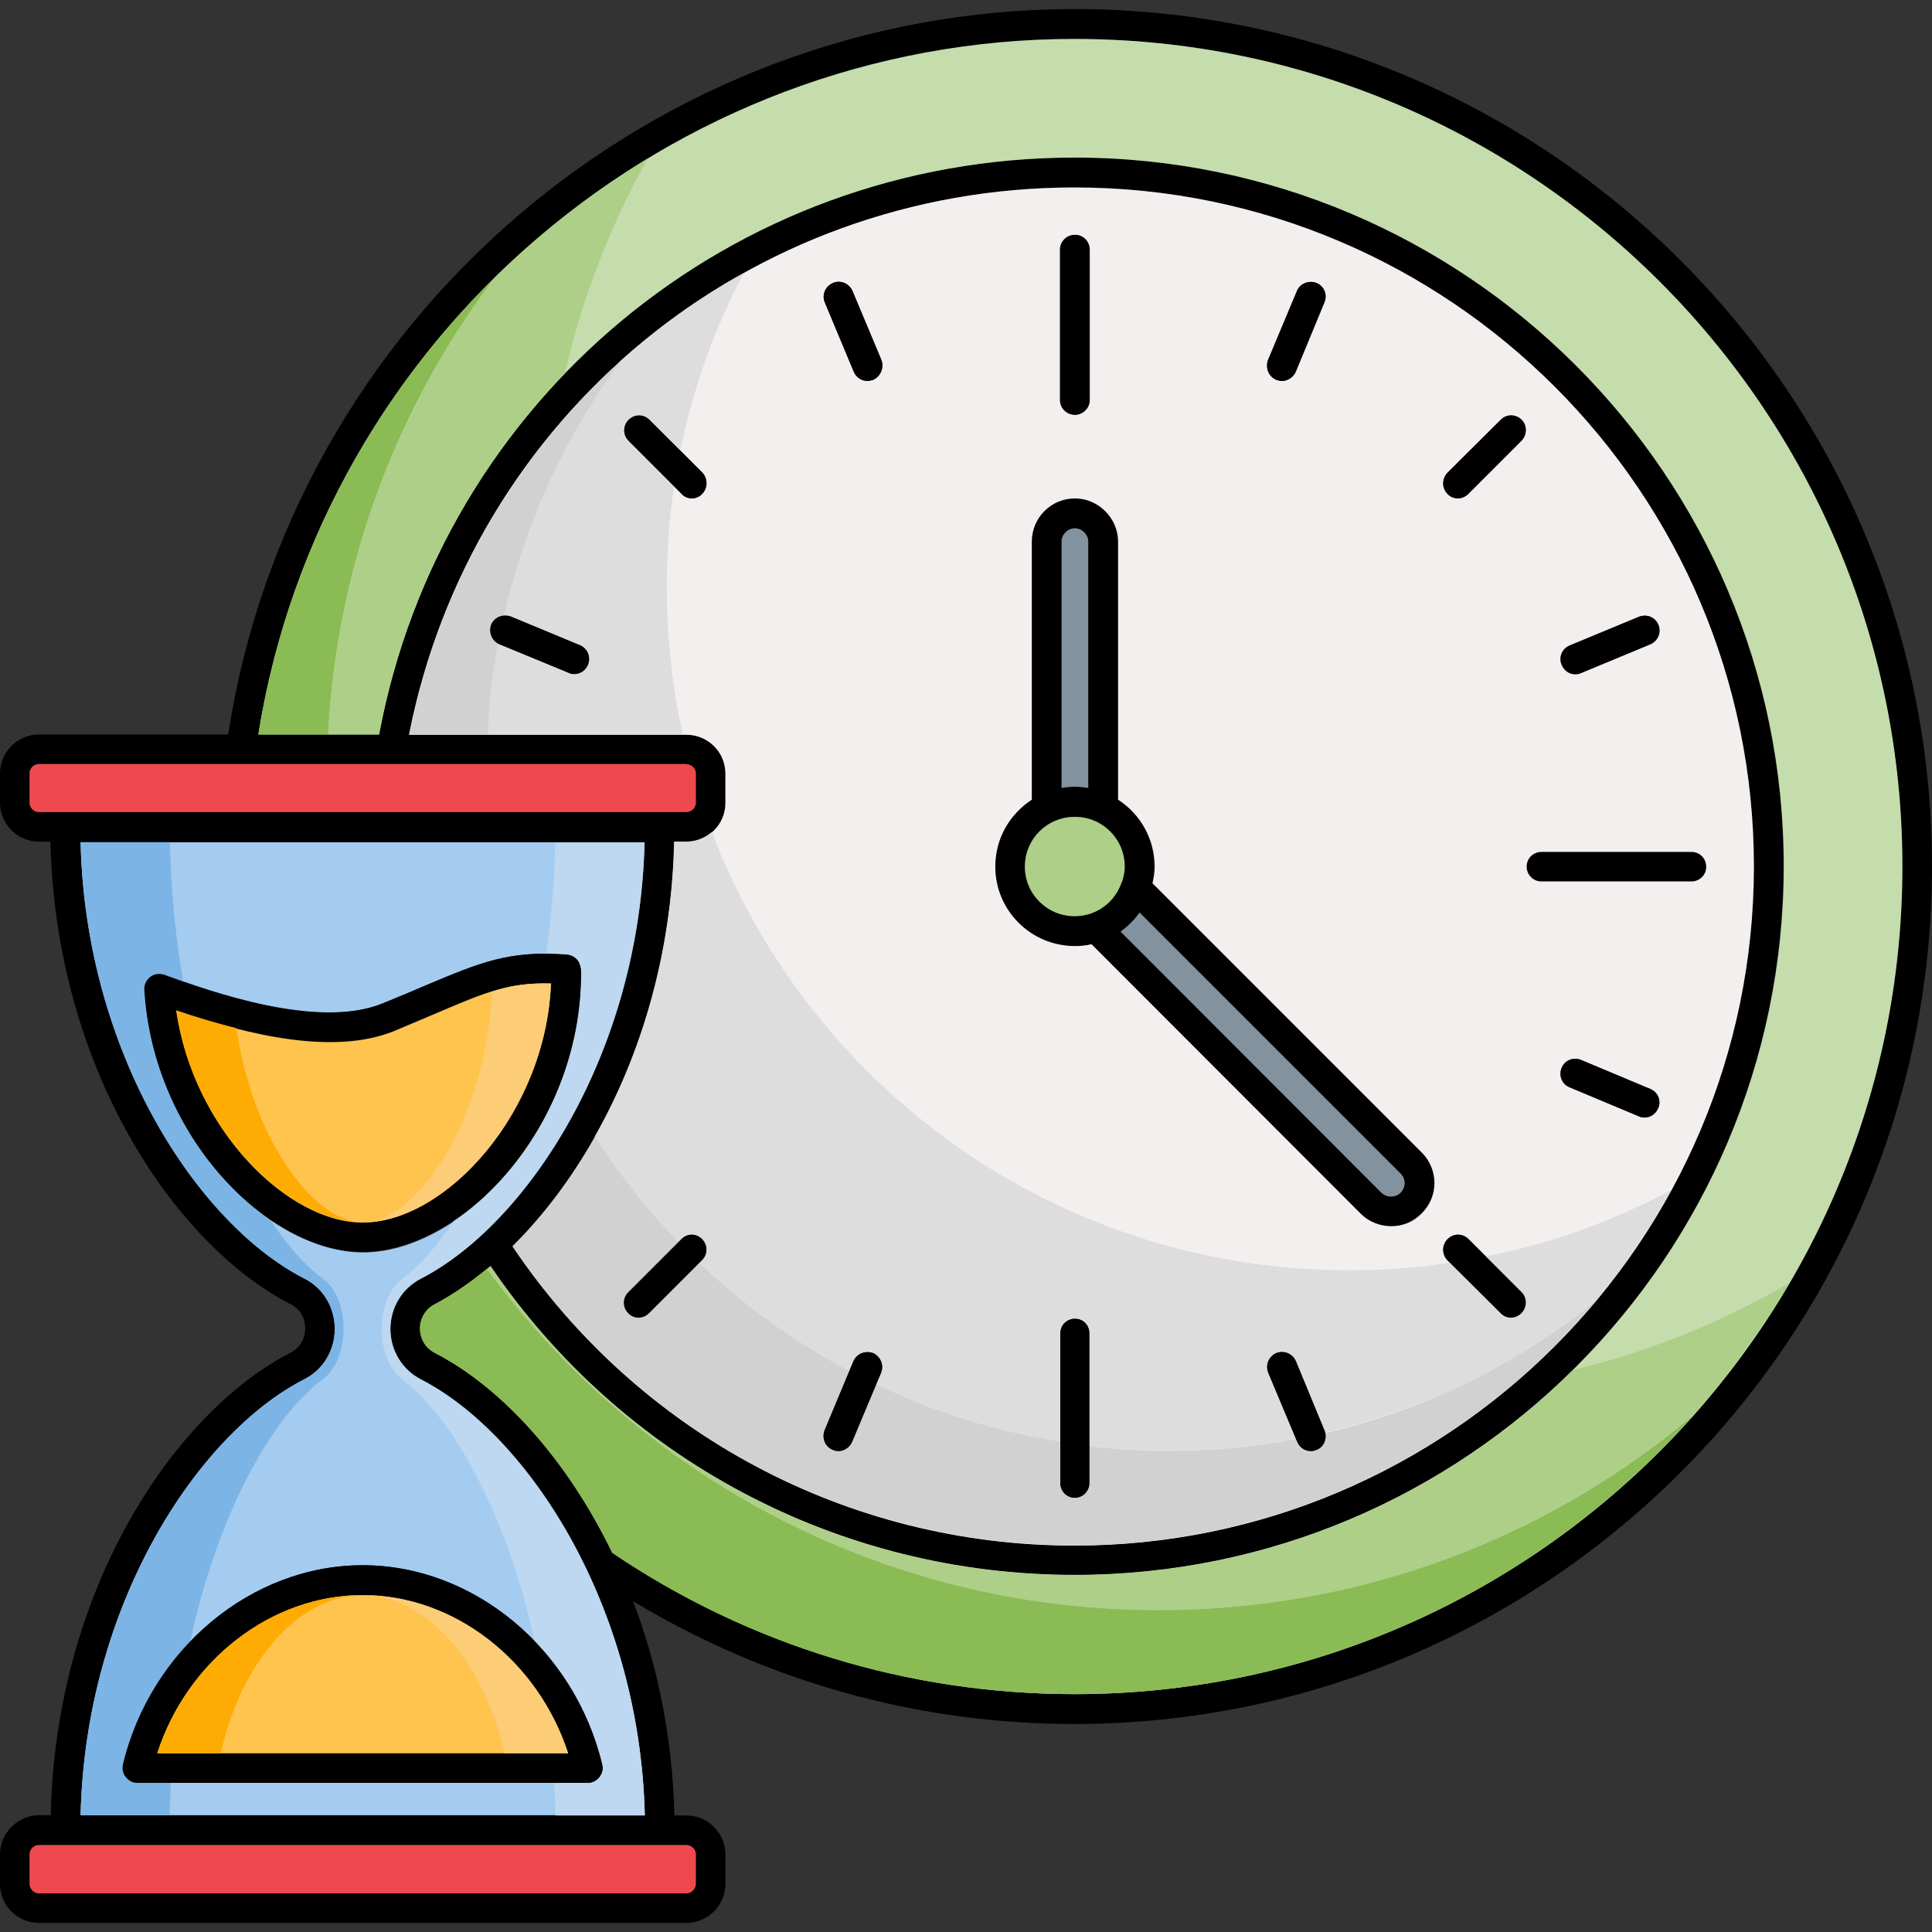
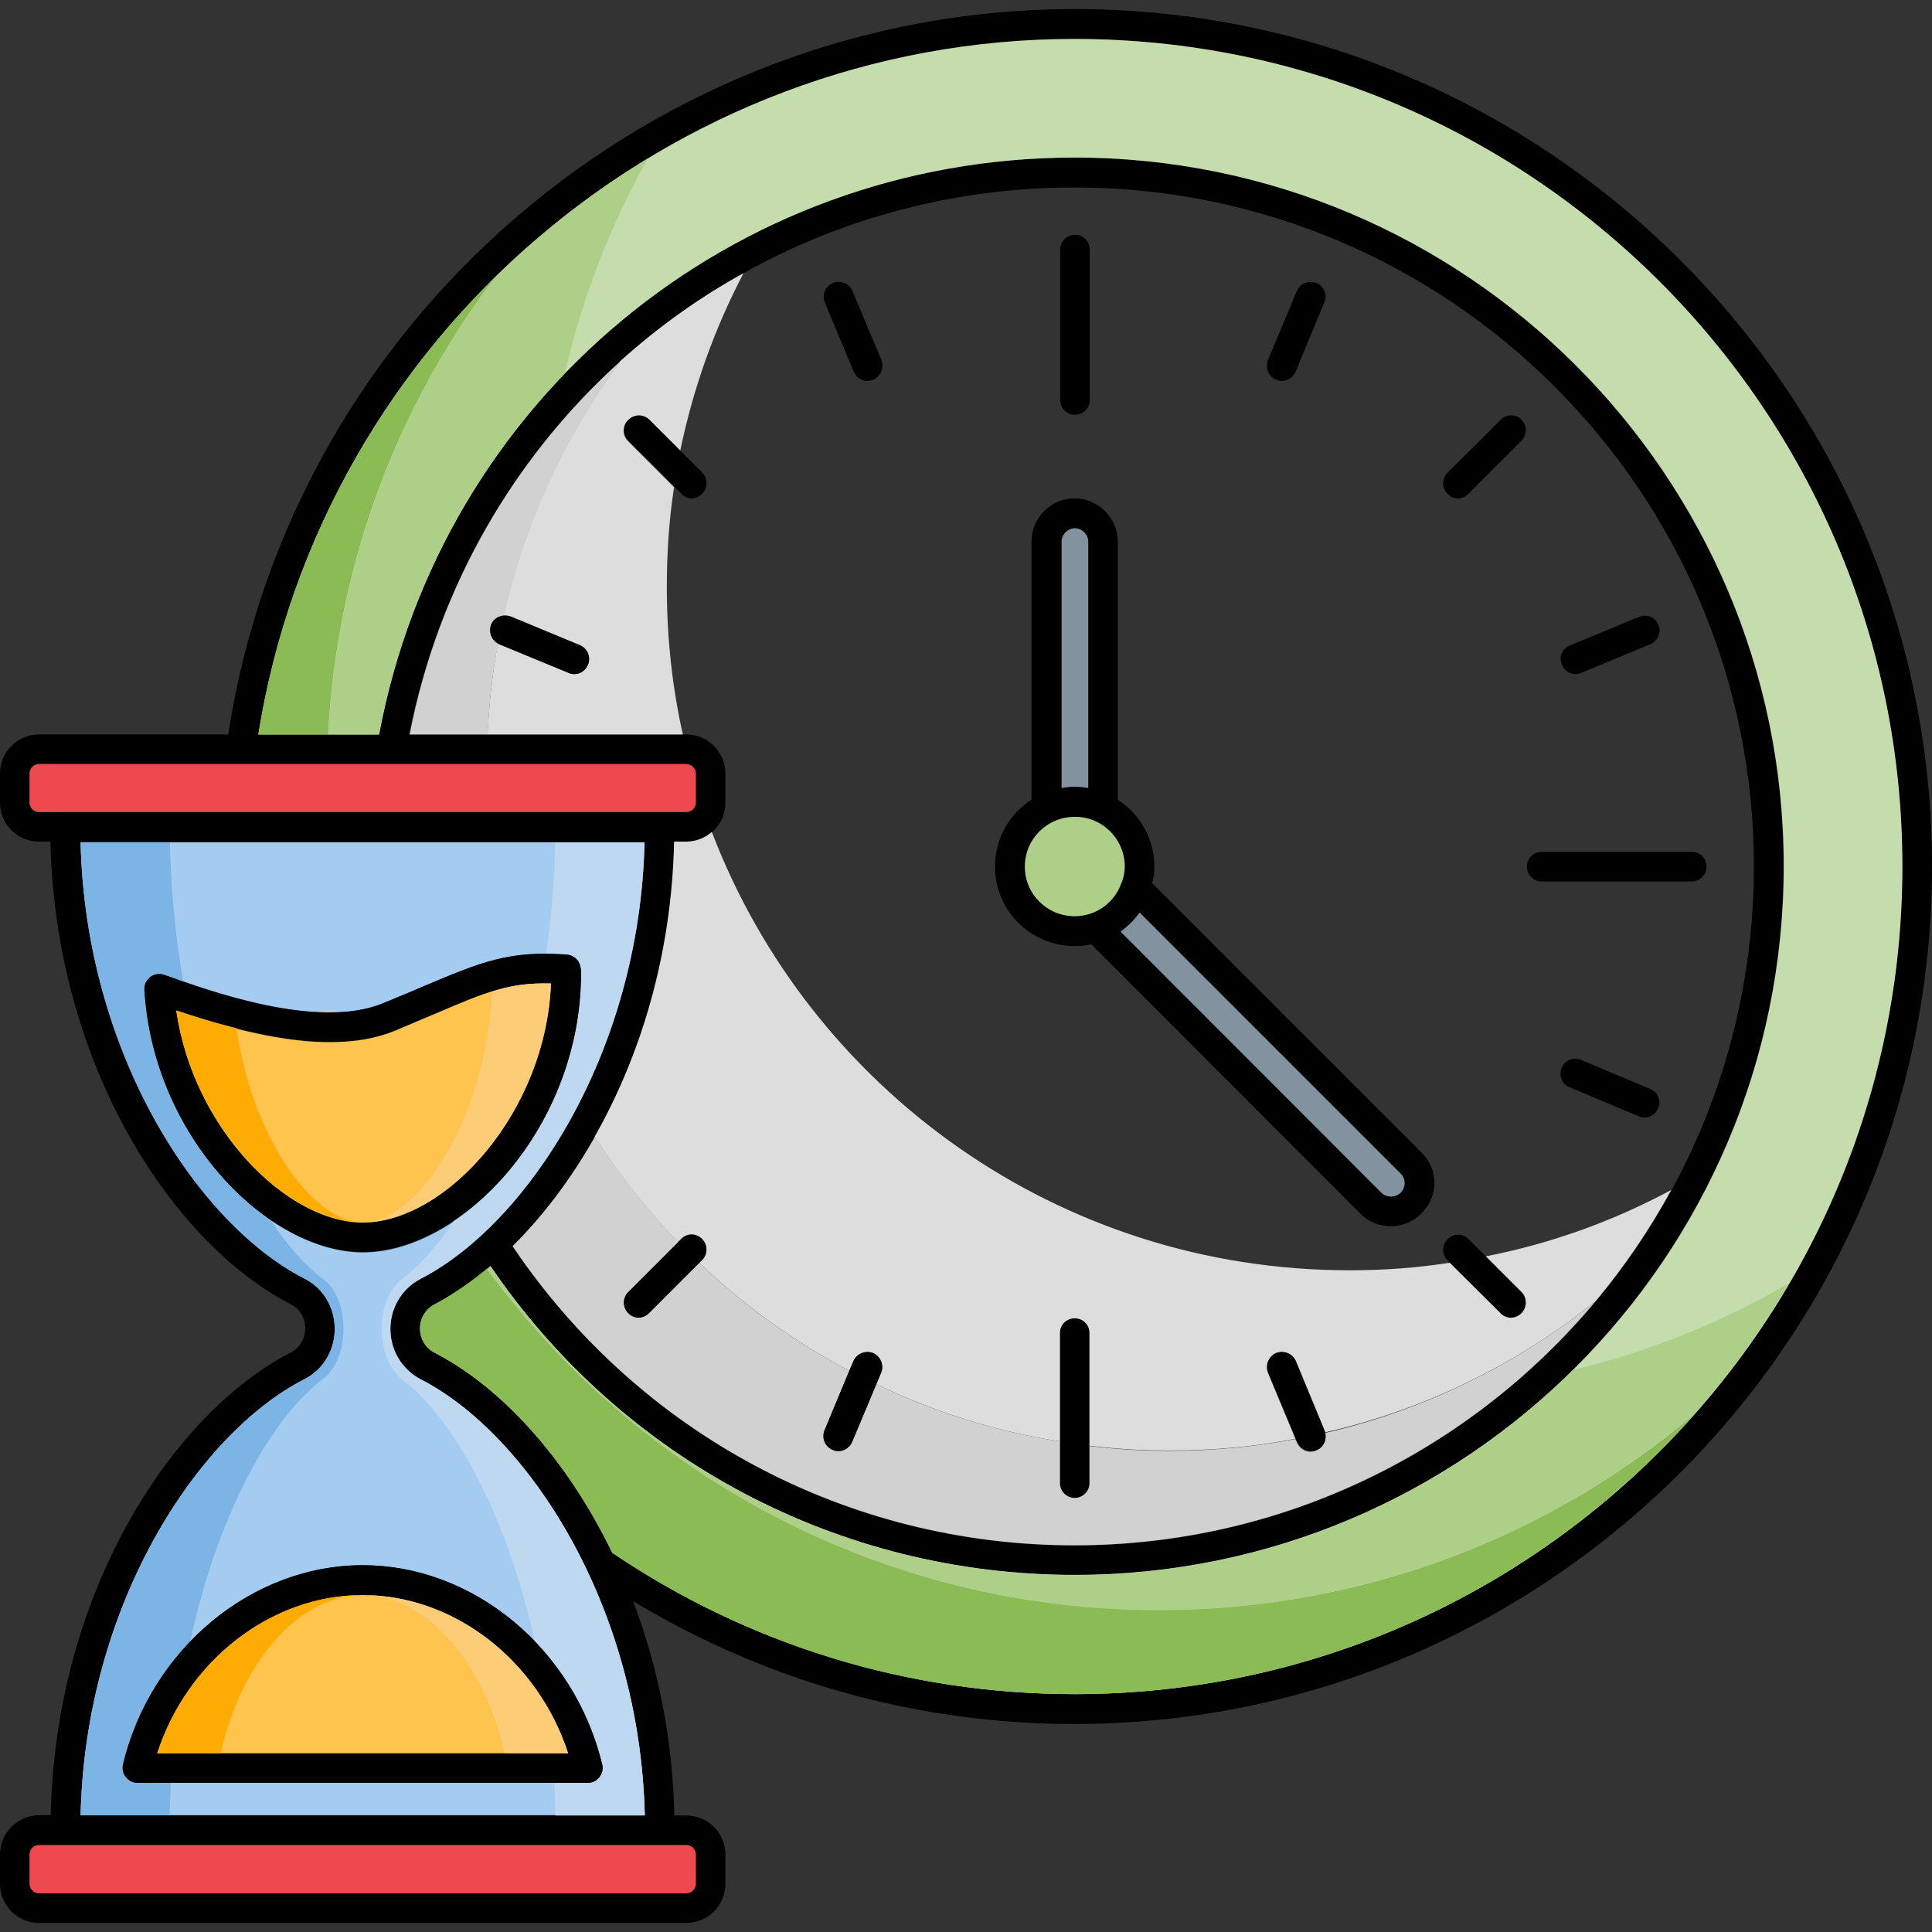
<svg xmlns="http://www.w3.org/2000/svg" id="Layer_1" enable-background="new 0 0 64 64" height="512" viewBox="0 0 64 64" width="512">
  <rect x="0" y="0" width="64" height="64" fill="#333333" stroke="none" />
  <g>
    <path d="m36.1 44.16v4.97c0 .27-.22.49-.49.49-.28 0-.49-.23-.49-.49v-4.97c0-.28.22-.49.49-.49s.49.22.49.49z" />
    <path d="m56.53 28.71c0 .27-.22.49-.49.49h-4.97c-.28 0-.49-.23-.49-.49 0-.28.22-.49.49-.49h4.97c.27-.01.49.21.49.49z" />
    <path d="m47.09 38.18-8.92-8.92c.04-.18.07-.36.07-.55 0-.93-.48-1.74-1.21-2.22v-8.55c0-.77-.65-1.43-1.43-1.43-.79 0-1.43.64-1.43 1.43v8.55c-.73.47-1.21 1.28-1.21 2.22 0 1.45 1.18 2.63 2.64 2.63.19 0 .37-.02.55-.06l8.92 8.93c.28.28.64.41 1.01.41.36 0 .73-.14 1-.42.58-.55.58-1.46.01-2.02zm-11.93-20.24c0-.24.21-.44.44-.44.24 0 .44.21.44.44v8.16c-.14-.02-.3-.04-.44-.04-.16 0-.3.02-.44.04zm.44 12.41c-.92 0-1.65-.74-1.65-1.64 0-.92.74-1.65 1.65-1.65s1.65.74 1.65 1.65c0 .18-.04.34-.09.5 0 .01 0 .01-.01.01-.21.66-.82 1.13-1.55 1.13zm10.8 9.16c-.18.17-.46.17-.64 0l-8.64-8.65c.25-.18.45-.38.63-.63l8.65 8.65c.08.08.13.2.13.32 0 .11-.05.22-.13.31z" />
    <path d="m35.59.3c-13.95 0-25.92 10.3-28.03 24.03h-6.27c-.71 0-1.29.58-1.29 1.29v.97c0 .71.58 1.29 1.29 1.29h.38c.17 7.47 4.09 13.34 7.97 15.33.3.15.47.45.47.8 0 .33-.18.64-.47.79-3.88 1.99-7.8 7.86-7.96 15.33h-.39c-.71.01-1.29.59-1.29 1.3v.97c0 .72.58 1.3 1.29 1.3h21.44c.72 0 1.3-.58 1.3-1.3v-.97c0-.71-.58-1.29-1.3-1.29h-.39c-.06-2.59-.56-4.98-1.37-7.1 4.41 2.66 9.42 4.07 14.62 4.07 15.67-.01 28.41-12.75 28.41-28.41s-12.74-28.4-28.41-28.4zm-34.3 26.6c-.17 0-.31-.14-.31-.31v-.97c0-.17.14-.31.31-.31h21.44c.18 0 .32.14.32.31v.97c0 .17-.14.31-.32.31zm21.44-2.57h-9.18c2.08-10.53 11.24-18.12 22.04-18.12 12.41 0 22.51 10.09 22.51 22.49 0 12.41-10.1 22.5-22.51 22.5-7.51 0-14.43-3.7-18.61-9.91 2.86-2.82 5.23-7.63 5.36-13.4h.39c.72 0 1.3-.58 1.3-1.29v-.97c0-.72-.58-1.3-1.3-1.3zm0 36.79c.18 0 .32.14.32.31v.97c0 .17-.14.32-.32.32h-21.44c-.17 0-.31-.15-.31-.32v-.97c0-.17.14-.31.31-.31zm-1.37-.98h-18.69c.17-7 3.89-12.64 7.41-14.44.63-.32 1.01-.96 1.01-1.67s-.38-1.36-1.01-1.67c-3.52-1.8-7.25-7.45-7.41-14.45h18.69c-.17 6.99-3.9 12.64-7.41 14.45-.62.32-1.01.96-1.01 1.67s.39 1.35 1.01 1.67c3.51 1.8 7.24 7.44 7.41 14.44zm14.23-4.02c-5.49 0-10.78-1.62-15.31-4.68-1.53-3.16-3.71-5.51-5.89-6.63-.3-.16-.48-.46-.48-.81 0-.33.19-.64.48-.79.62-.32 1.24-.76 1.85-1.27 4.36 6.41 11.55 10.23 19.35 10.23 12.96 0 23.49-10.54 23.49-23.48s-10.54-23.47-23.49-23.47c-11.34 0-20.96 8.01-23.04 19.11h-4c2.11-13.18 13.63-23.04 27.04-23.04 15.12 0 27.42 12.3 27.42 27.41.01 15.12-12.29 27.42-27.42 27.42z" />
-     <path d="m35.59 6.21c-10.8 0-19.97 7.59-22.04 18.13h9.18c.72 0 1.3.57 1.3 1.29v.97c0 .71-.58 1.29-1.3 1.29h-.39c-.13 5.77-2.5 10.58-5.36 13.4 4.17 6.2 11.1 9.91 18.61 9.91 12.41 0 22.51-10.1 22.51-22.5s-10.1-22.49-22.51-22.49zm-16.11 15.81c-.08.19-.26.31-.45.31-.06 0-.13-.01-.19-.04l-2.3-.95c-.25-.11-.36-.39-.27-.65.11-.25.39-.36.65-.27l2.29.95c.26.11.37.4.27.65zm3.78-5.66c-.09.1-.22.15-.34.15s-.26-.05-.34-.15l-1.76-1.76c-.19-.19-.19-.5 0-.69.2-.2.5-.2.7 0l1.75 1.75c.18.2.18.51-.01.7zm0 25.38-1.76 1.76c-.1.1-.23.15-.35.15s-.25-.05-.34-.15c-.19-.19-.19-.5 0-.69l1.76-1.76c.19-.2.5-.2.69 0 .19.19.19.5 0 .69zm28.74-20.36 2.29-.95c.26-.1.54.02.64.27.11.26-.01.54-.27.65l-2.29.95c-.06.03-.13.04-.19.04-.2 0-.37-.12-.45-.31-.11-.26.01-.55.27-.65zm-9.99-9.45.96-2.29c.1-.25.39-.36.64-.27.26.11.37.39.27.64l-.95 2.3c-.08.19-.27.31-.46.31-.06 0-.13-.02-.19-.04-.25-.11-.36-.4-.27-.65zm-6.9-3.66c0-.27.22-.49.49-.49.28 0 .49.23.49.49v4.98c0 .27-.22.49-.49.49-.28 0-.49-.23-.49-.49zm-5.92 37.2-.96 2.29c-.08.19-.27.31-.45.31-.07 0-.13-.01-.19-.04-.26-.1-.37-.39-.28-.64l.96-2.3c.11-.25.39-.36.65-.27.25.11.37.4.27.65zm-.26-32.89c-.07.02-.13.04-.2.04-.19 0-.37-.12-.45-.31l-.96-2.3c-.1-.25.02-.53.28-.64.25-.1.53.02.64.27l.96 2.29c.09.25-.03.54-.27.65zm7.17 36.56c0 .27-.22.49-.49.49-.28 0-.49-.23-.49-.49v-4.97c0-.28.22-.49.49-.49.28 0 .49.22.49.49zm7.51-1.11c-.06.03-.13.04-.19.04-.2 0-.37-.12-.45-.31l-.96-2.29c-.1-.26.02-.54.27-.65.26-.1.54.02.65.27l.95 2.3c.1.25-.02.55-.27.64zm3.48-7.83c-.28.29-.64.42-1 .42-.37 0-.74-.14-1.01-.41l-8.92-8.93c-.18.04-.36.06-.55.06-1.46 0-2.64-1.18-2.64-2.63 0-.94.48-1.74 1.21-2.22v-8.55c0-.79.64-1.43 1.43-1.43.78 0 1.43.66 1.43 1.43v8.55c.73.47 1.21 1.29 1.21 2.22 0 .19-.03.37-.07.55l8.92 8.92c.56.56.56 1.47-.01 2.02zm3.31 3.3c-.1.1-.23.15-.35.15s-.25-.05-.34-.15l-1.76-1.75c-.19-.2-.19-.5 0-.7.2-.2.5-.2.7 0l1.76 1.76c.18.18.18.5-.01.69zm0-28.9-1.76 1.76c-.1.1-.23.15-.34.15-.13 0-.26-.05-.35-.15-.19-.19-.19-.5 0-.7l1.76-1.75c.19-.2.5-.2.7 0 .18.18.18.5-.01.69zm4.53 22.11c-.08.19-.26.31-.45.31-.06 0-.13-.01-.19-.04l-2.29-.96c-.26-.1-.37-.39-.27-.64.1-.26.39-.37.64-.27l2.29.96c.26.1.38.39.27.64zm1.1-7.51h-4.97c-.28 0-.49-.23-.49-.49 0-.28.22-.49.49-.49h4.97c.28 0 .49.22.49.49.01.26-.21.49-.49.49z" fill="#f4efef" />
    <path d="m55.36 39.42c-.71 1.31-1.55 2.54-2.5 3.68-2.59 2.08-5.63 3.59-8.97 4.35 0-.02-.01-.04-.02-.06l-.95-2.3c-.11-.25-.39-.36-.65-.27-.25.11-.36.39-.27.65l.91 2.19c-1.35.27-2.75.39-4.17.39-.9 0-1.78-.05-2.65-.16v-3.73c0-.28-.22-.49-.49-.49-.28 0-.49.22-.49.49v3.59c-2.15-.34-4.18-.98-6.08-1.9l.16-.38c.1-.26-.02-.54-.27-.65-.26-.1-.54.02-.65.27l-.14.32c-1.82-.96-3.49-2.17-4.97-3.58l.09-.09c.2-.2.2-.5 0-.7-.19-.2-.5-.2-.69 0l-.1.1c-1.03-1.06-1.96-2.23-2.76-3.49 1.51-2.66 2.55-6.01 2.63-9.77h.39c.33 0 .63-.12.86-.32 3.25 8.5 11.48 14.52 21.12 14.52 1.13 0 2.24-.08 3.33-.25l1.66 1.65c.1.1.23.15.34.15.13 0 .26-.05.35-.15.19-.19.19-.5 0-.69l-1.17-1.17c2.2-.43 4.25-1.18 6.15-2.2z" fill="#ddd" />
    <path d="m22.09 19.46c0 1.67.18 3.31.53 4.87h-6.47c.05-1.02.16-2.03.34-3.01.01.01.03.01.04.02l2.3.95c.06.03.13.04.19.04.2 0 .37-.12.45-.31.11-.25-.01-.54-.27-.64l-2.29-.95c-.08-.03-.15-.04-.23-.03.7-3.1 2.04-5.97 3.87-8.44l.02-.02c1.24-1.11 2.6-2.09 4.06-2.89-.96 1.83-1.67 3.81-2.1 5.9l-1.03-1.03c-.2-.2-.5-.2-.7 0-.19.19-.19.5 0 .69l1.53 1.53c-.17 1.08-.24 2.19-.24 3.32z" fill="#ddd" />
    <path d="m16.27 20.69c-.09.24.01.51.23.63-.19.98-.3 1.99-.34 3.01h-2.59c.96-4.93 3.49-9.22 7-12.38-1.83 2.47-3.17 5.34-3.87 8.44-.19.02-.37.12-.43.3z" fill="#d1d1d1" />
    <path d="m52.86 43.1c-4.13 4.94-10.34 8.09-17.27 8.09-7.51 0-14.43-3.7-18.61-9.91.99-.98 1.93-2.21 2.73-3.63.8 1.26 1.72 2.42 2.76 3.49l-1.66 1.66c-.19.19-.19.5 0 .69.1.1.23.15.34.15.13 0 .26-.05.35-.15l1.66-1.66c1.49 1.42 3.15 2.62 4.97 3.58l-.82 1.98c-.1.25.02.54.28.64.06.03.12.04.19.04.19 0 .37-.12.45-.31l.8-1.91c1.89.92 3.93 1.56 6.08 1.9v1.38c0 .27.22.49.49.49.28 0 .49-.23.49-.49v-1.23c.87.11 1.75.16 2.65.16 1.43 0 2.83-.13 4.17-.39l.05.11c.08.19.26.31.45.31.06 0 .13-.01.19-.04.24-.09.35-.34.29-.58 3.34-.77 6.38-2.29 8.97-4.37z" fill="#d1d1d1" />
    <path d="m36.05 17.94v8.16c-.14-.02-.3-.04-.44-.04-.16 0-.3.02-.44.04v-8.16c0-.24.21-.44.44-.44s.44.21.44.44z" fill="#82929e" />
    <path d="m46.53 39.19c0 .12-.05.23-.13.32-.18.17-.46.17-.64 0l-8.64-8.65c.25-.18.45-.38.63-.63l8.65 8.65c.08.08.13.19.13.31z" fill="#82929e" />
    <path d="m23.05 61.43v.97c0 .17-.14.32-.32.32h-21.44c-.17 0-.31-.15-.31-.32v-.97c0-.17.14-.31.31-.31h21.44c.18 0 .32.14.32.31z" fill="#ef4950" />
    <path d="m23.05 25.62v.97c0 .17-.14.31-.32.31h-21.44c-.17 0-.31-.14-.31-.31v-.97c0-.17.14-.31.31-.31h21.44c.18.01.32.15.32.31z" fill="#ef4950" />
    <path d="m13.94 45.69c-.62-.32-1.01-.96-1.01-1.67 0-.72.39-1.36 1.01-1.67 3.52-1.81 7.25-7.46 7.41-14.45h-18.68c.17 7 3.89 12.65 7.41 14.45.63.32 1.01.96 1.01 1.67s-.38 1.35-1.01 1.67c-3.52 1.8-7.25 7.44-7.41 14.44h18.69c-.17-6.99-3.9-12.63-7.42-14.44zm-9.15-12.91c-.01-.16.06-.32.2-.42.13-.1.31-.12.46-.07 1.52.55 5.08 1.82 7.23.95.54-.22.99-.41 1.41-.59 1.84-.78 2.77-1.17 4.7-1.03.22.02.39.17.44.37.03.1.03.2.03.26 0 5.12-3.96 9.24-7.24 9.24-3.12-.01-6.95-3.8-7.23-8.71zm15.16 25.67c.04.15 0 .3-.09.42-.1.12-.24.19-.39.19h-14.91c-.16 0-.3-.07-.38-.19-.1-.12-.13-.28-.1-.42.92-3.82 4.25-6.6 7.94-6.6 3.67 0 7.01 2.78 7.93 6.6z" fill="#a4ccf0" />
    <path d="m21.36 60.14h-2.96c-.01-.36-.02-.72-.04-1.07h1.11c.16 0 .3-.07.39-.19.09-.13.13-.28.09-.42-.37-1.57-1.15-2.96-2.23-4.06-.93-4.23-2.7-7.42-4.39-8.7-.42-.32-.69-.96-.69-1.67 0-.72.27-1.36.69-1.67.57-.43 1.15-1.08 1.7-1.91 2.28-1.53 4.21-4.62 4.21-8.19 0-.06 0-.16-.03-.26-.05-.21-.23-.35-.44-.37-.25-.02-.46-.03-.68-.03.17-1.17.28-2.41.3-3.69h2.96c-.17 6.99-3.9 12.64-7.41 14.45-.62.32-1.01.96-1.01 1.67s.39 1.35 1.01 1.67c3.52 1.8 7.25 7.44 7.42 14.44z" fill="#bdd8f0" />
    <path d="m11.38 44.02c0 .71-.26 1.35-.69 1.67-1.7 1.27-3.48 4.47-4.39 8.7-1.07 1.09-1.85 2.49-2.23 4.06-.03.15 0 .31.1.42.09.12.23.19.38.19h1.11c-.02.35-.03.71-.04 1.07h-2.95c.17-7 3.89-12.64 7.41-14.44.63-.32 1.01-.96 1.01-1.67s-.38-1.36-1.01-1.67c-3.52-1.8-7.25-7.45-7.41-14.45h2.96c.03 1.62.19 3.18.44 4.62-.24-.08-.45-.15-.63-.22-.16-.05-.33-.03-.46.07-.14.11-.21.27-.2.42.2 3.35 2.05 6.18 4.19 7.64.56.84 1.14 1.49 1.71 1.92.45.31.7.96.7 1.67z" fill="#7cb4e6" />
    <path d="m37.26 28.71c0 .18-.04.34-.09.5 0 .01 0 .01-.01.01-.22.66-.83 1.13-1.56 1.13-.92 0-1.65-.74-1.65-1.64 0-.92.74-1.65 1.65-1.65.91-.01 1.66.73 1.66 1.65z" fill="#adcf88" />
    <path d="m63.02 28.7c0 15.12-12.3 27.42-27.42 27.42-5.49 0-10.78-1.62-15.31-4.68-1.53-3.16-3.71-5.51-5.89-6.63-.3-.16-.48-.46-.48-.81 0-.33.19-.64.48-.79.62-.32 1.24-.76 1.85-1.27 4.36 6.41 11.55 10.23 19.35 10.23 12.96 0 23.49-10.54 23.49-23.48s-10.54-23.47-23.49-23.47c-11.34 0-20.96 8.01-23.04 19.11h-4c2.1-13.18 13.62-23.04 27.03-23.04 15.13 0 27.43 12.29 27.43 27.41z" fill="#c5ddac" />
    <path d="m56.1 46.87c-5.02 5.67-12.36 9.25-20.51 9.25-5.49 0-10.78-1.62-15.31-4.68-1.53-3.16-3.71-5.51-5.89-6.63-.3-.16-.48-.46-.48-.81 0-.33.19-.64.48-.79.58-.31 1.17-.71 1.74-1.18 5.01 6.85 13.11 11.3 22.24 11.3 6.76.01 12.95-2.42 17.73-6.46z" fill="#8bbb54" />
    <path d="m16.41 9.17c-3.23 4.25-5.25 9.48-5.54 15.16h-2.31c.94-5.91 3.79-11.17 7.85-15.16z" fill="#8bbb54" />
    <path d="m59.26 42.51c-.91 1.56-1.97 3.01-3.16 4.36-4.79 4.04-10.98 6.47-17.72 6.47-9.14 0-17.23-4.45-22.24-11.3.04-.03.07-.06.11-.09 4.36 6.41 11.55 10.23 19.35 10.23 6.44 0 12.28-2.59 16.52-6.8 2.54-.61 4.94-1.59 7.14-2.87z" fill="#adcf88" />
    <path d="m21.46 5.25c-1.24 2.21-2.17 4.6-2.75 7.12-3.09 3.2-5.3 7.32-6.16 11.96h-1.68c.3-5.68 2.31-10.91 5.54-15.16 1.53-1.49 3.22-2.81 5.05-3.92z" fill="#adcf88" />
    <path d="m36.1 8.27v4.98c0 .27-.22.49-.49.49-.28 0-.49-.23-.49-.49v-4.98c0-.27.22-.49.49-.49.27-.01.49.22.49.49z" />
    <path d="m43.87 10.01-.95 2.3c-.08.19-.27.31-.46.31-.06 0-.13-.02-.19-.04-.25-.11-.36-.39-.27-.65l.96-2.29c.1-.25.39-.36.64-.27.26.11.38.39.27.64z" />
    <path d="m50.4 14.6-1.76 1.76c-.1.1-.23.15-.34.15-.13 0-.26-.05-.35-.15-.19-.19-.19-.5 0-.7l1.76-1.75c.19-.2.5-.2.7 0 .18.18.18.5-.01.69z" />
    <path d="m54.67 21.34-2.29.95c-.06.03-.13.04-.19.04-.2 0-.37-.12-.45-.31-.11-.25.01-.54.27-.64l2.29-.95c.26-.1.54.02.64.27s-.02.53-.27.64z" />
    <path d="m54.93 36.71c-.08.19-.26.31-.45.31-.06 0-.13-.01-.19-.04l-2.29-.96c-.26-.1-.37-.39-.27-.64.1-.26.39-.37.64-.27l2.29.96c.26.1.38.39.27.64z" />
    <path d="m50.4 43.5c-.1.1-.23.15-.35.15s-.25-.05-.34-.15l-1.76-1.75c-.19-.2-.19-.5 0-.7.2-.2.5-.2.7 0l1.76 1.76c.18.18.18.5-.01.69z" />
    <path d="m43.61 48.03c-.06.03-.13.04-.19.04-.2 0-.37-.12-.45-.31l-.96-2.29c-.1-.26.02-.54.27-.65.26-.1.54.02.65.27l.95 2.3c.1.25-.02.55-.27.64z" />
    <path d="m29.19 45.47-.96 2.29c-.08.19-.27.31-.45.31-.07 0-.13-.01-.19-.04-.26-.1-.37-.39-.28-.64l.96-2.3c.11-.25.39-.36.65-.27.25.11.37.4.27.65z" />
    <path d="m23.26 41.74-1.76 1.76c-.1.1-.23.15-.35.15s-.25-.05-.34-.15c-.19-.19-.19-.5 0-.69l1.76-1.76c.19-.2.5-.2.69 0 .19.19.19.5 0 .69z" />
    <path d="m19.48 22.02c-.08.19-.26.31-.45.31-.06 0-.13-.01-.19-.04l-2.3-.95c-.25-.11-.36-.39-.27-.65.11-.25.39-.36.65-.27l2.29.95c.26.11.37.4.27.65z" />
    <path d="m23.26 16.36c-.09.1-.22.15-.34.15s-.26-.05-.34-.15l-1.76-1.76c-.19-.19-.19-.5 0-.69.2-.2.5-.2.7 0l1.75 1.75c.18.2.18.51-.01.7z" />
    <path d="m28.93 12.58c-.07.02-.13.04-.2.04-.19 0-.37-.12-.45-.31l-.96-2.3c-.1-.25.02-.53.28-.64.25-.1.53.02.64.27l.96 2.29c.09.25-.03.54-.27.65z" />
    <path d="m19.22 31.99c-.05-.21-.23-.35-.44-.37-1.93-.14-2.86.26-4.7 1.03-.41.18-.87.37-1.41.59-2.15.88-5.71-.39-7.23-.95-.16-.05-.33-.03-.46.07-.14.11-.21.27-.2.42.29 4.9 4.12 8.69 7.23 8.69 3.28 0 7.24-4.12 7.24-9.24 0-.05 0-.15-.03-.24zm-7.21 8.5c-2.47 0-5.6-3.07-6.17-7.02 2.39.81 5.2 1.49 7.21.68.54-.23 1-.42 1.42-.6 1.63-.69 2.41-1.01 3.79-.97-.17 4.3-3.5 7.91-6.25 7.91z" />
    <path d="m18.25 32.58c-.17 4.3-3.5 7.92-6.24 7.92-2.47 0-5.6-3.07-6.17-7.02 2.39.81 5.2 1.49 7.21.68.54-.23 1-.42 1.42-.6 1.63-.7 2.41-1.02 3.78-.98z" fill="#ffc44d" />
    <path d="m19.95 58.45c-.92-3.82-4.25-6.6-7.94-6.6-3.68 0-7.02 2.78-7.94 6.6-.03.15 0 .31.1.42.09.12.23.19.38.19h14.91c.16 0 .3-.07.39-.19.1-.12.14-.27.1-.42zm-14.74-.37c.99-3.07 3.77-5.24 6.8-5.24s5.81 2.17 6.8 5.24z" />
    <path d="m18.82 58.08h-13.61c.99-3.07 3.77-5.24 6.8-5.24 3.04 0 5.81 2.17 6.81 5.24z" fill="#ffc44d" />
    <path d="m18.25 32.58c-.17 4.21-3.36 7.76-6.07 7.91 1.81-.22 3.93-3.58 4.12-7.64.64-.21 1.21-.29 1.95-.27z" fill="#fccc77" />
    <path d="m11.71 40.46c-2.41-.22-5.32-3.2-5.87-6.99.64.22 1.31.42 1.99.59.5 3.44 2.32 6.09 3.88 6.4z" fill="#feab03" />
    <path d="m12.01 52.84c-2.09 0-4.01 2.17-4.7 5.24h-2.1c.99-3.07 3.77-5.24 6.8-5.24z" fill="#feab03" />
    <path d="m18.82 58.08h-2.11c-.69-3.07-2.61-5.24-4.7-5.24 3.04 0 5.81 2.17 6.81 5.24z" fill="#fccc77" />
  </g>
</svg>